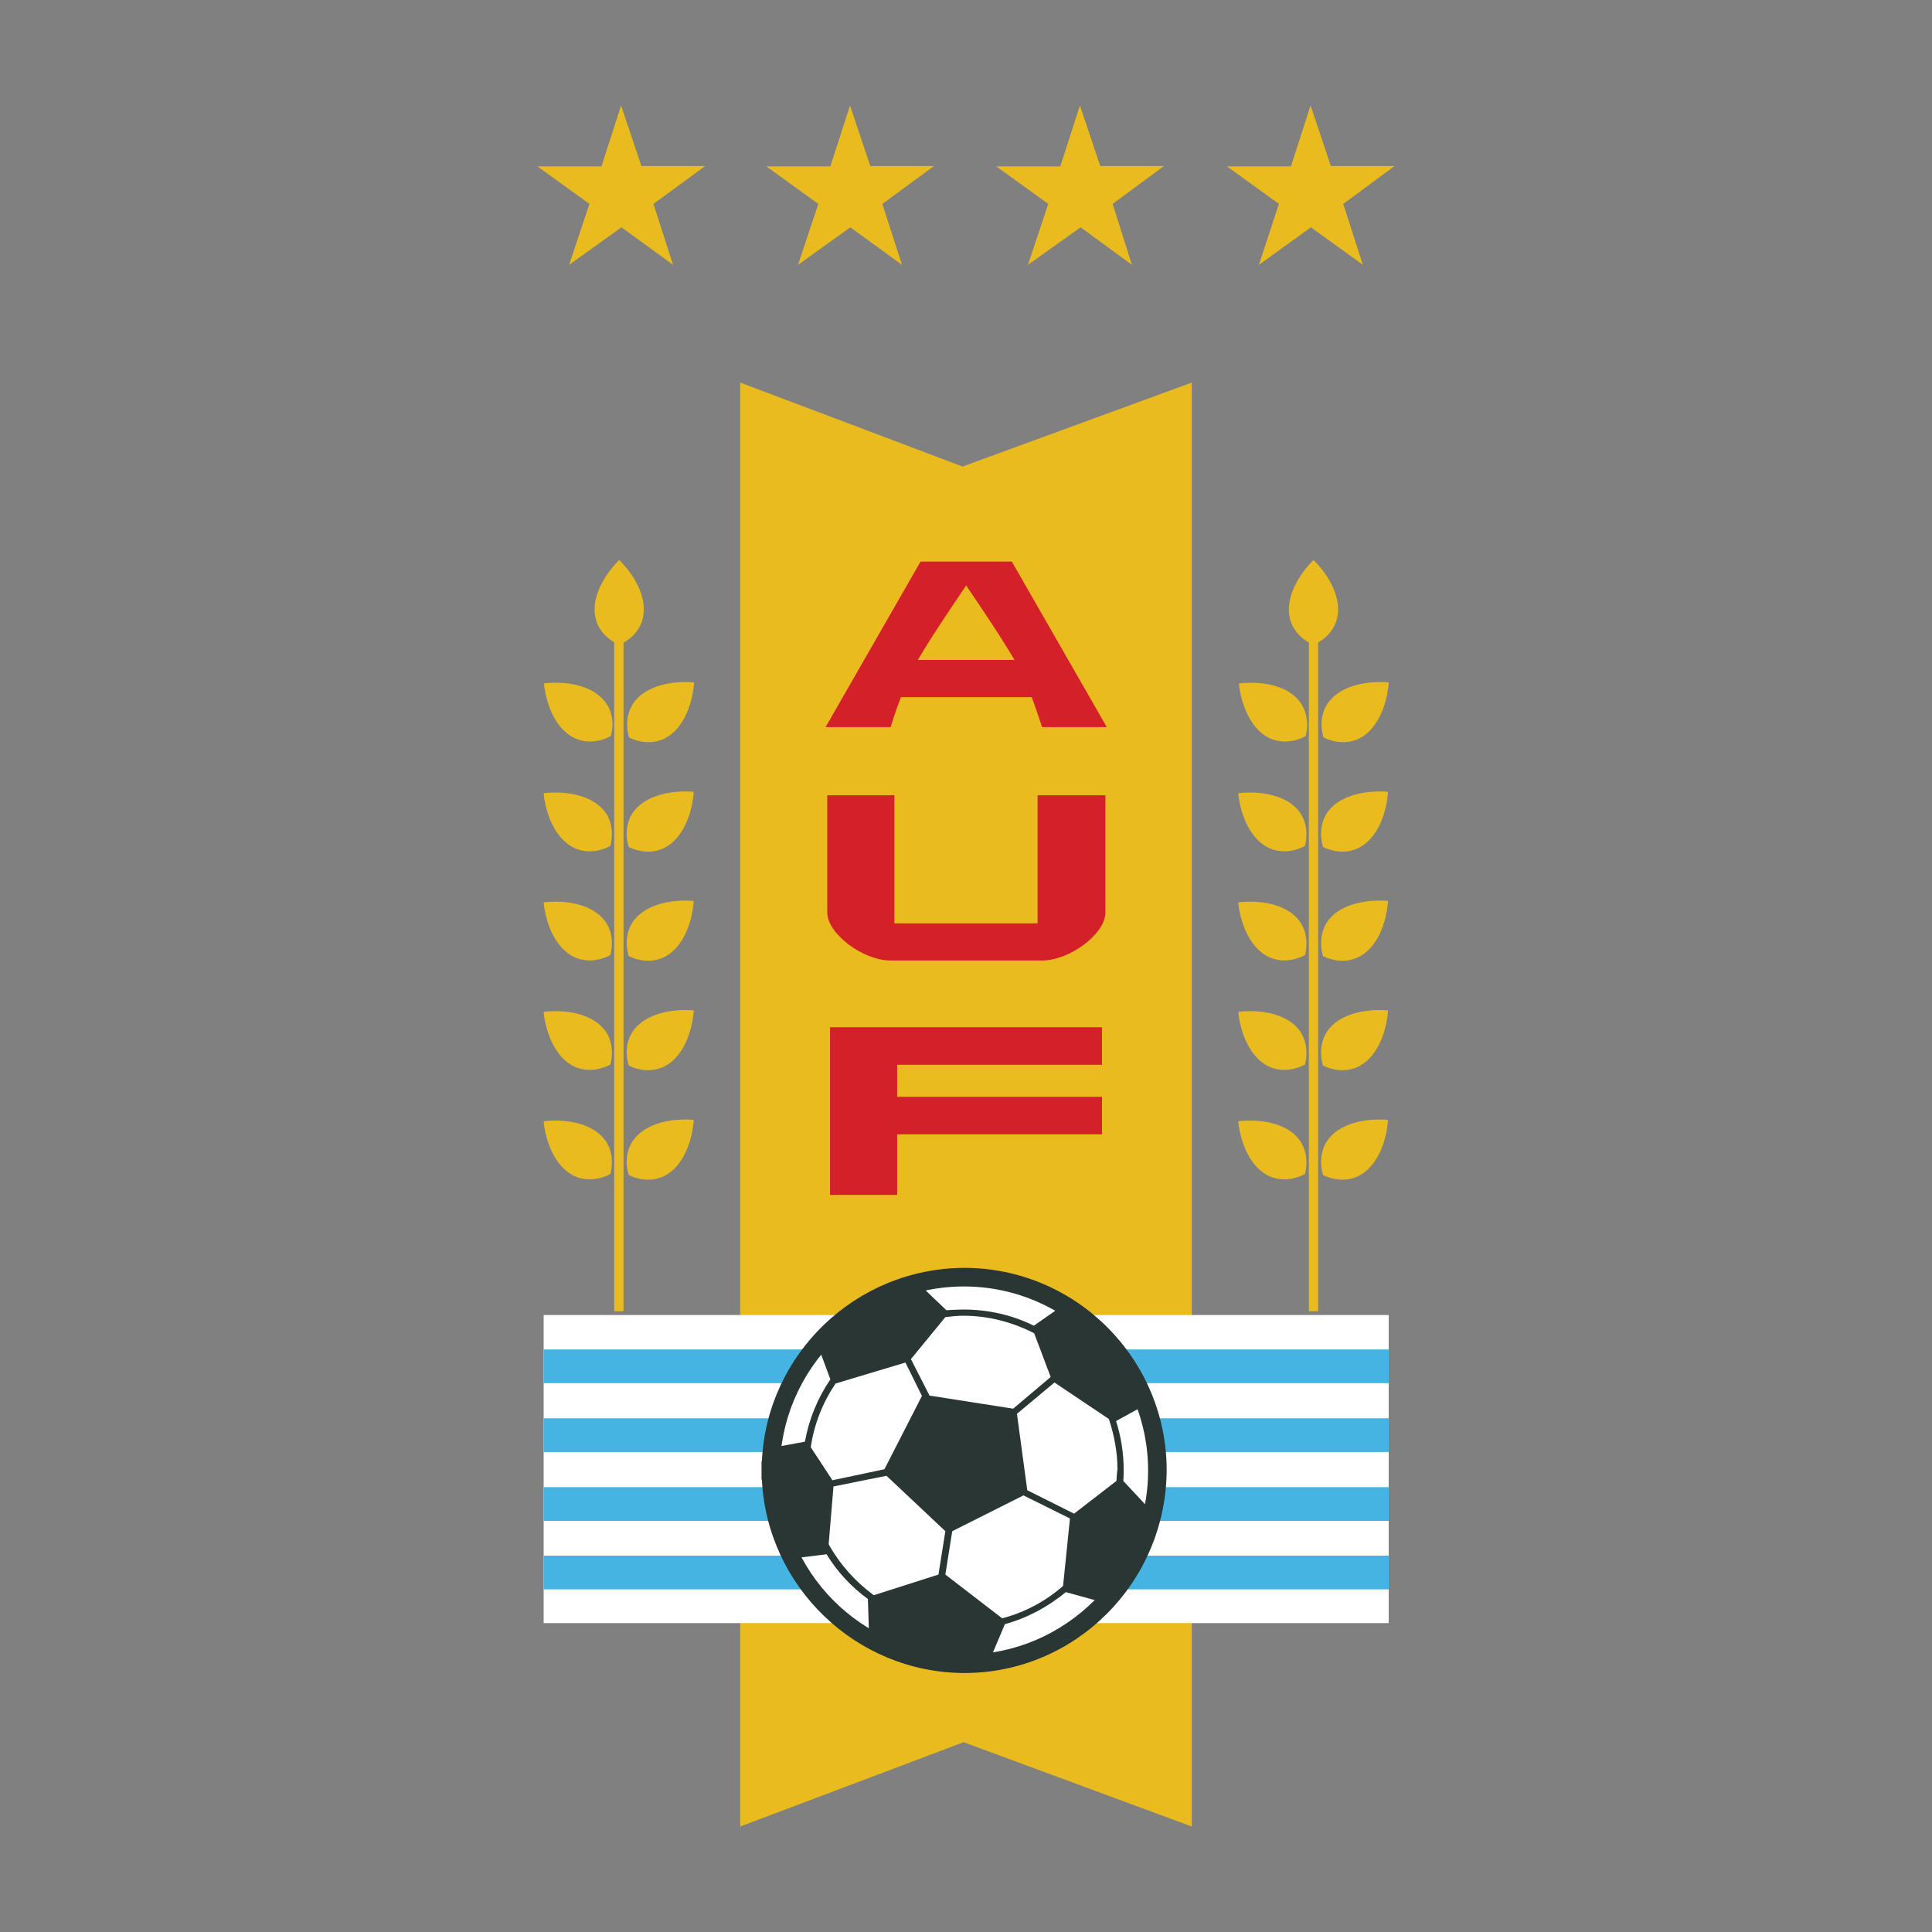
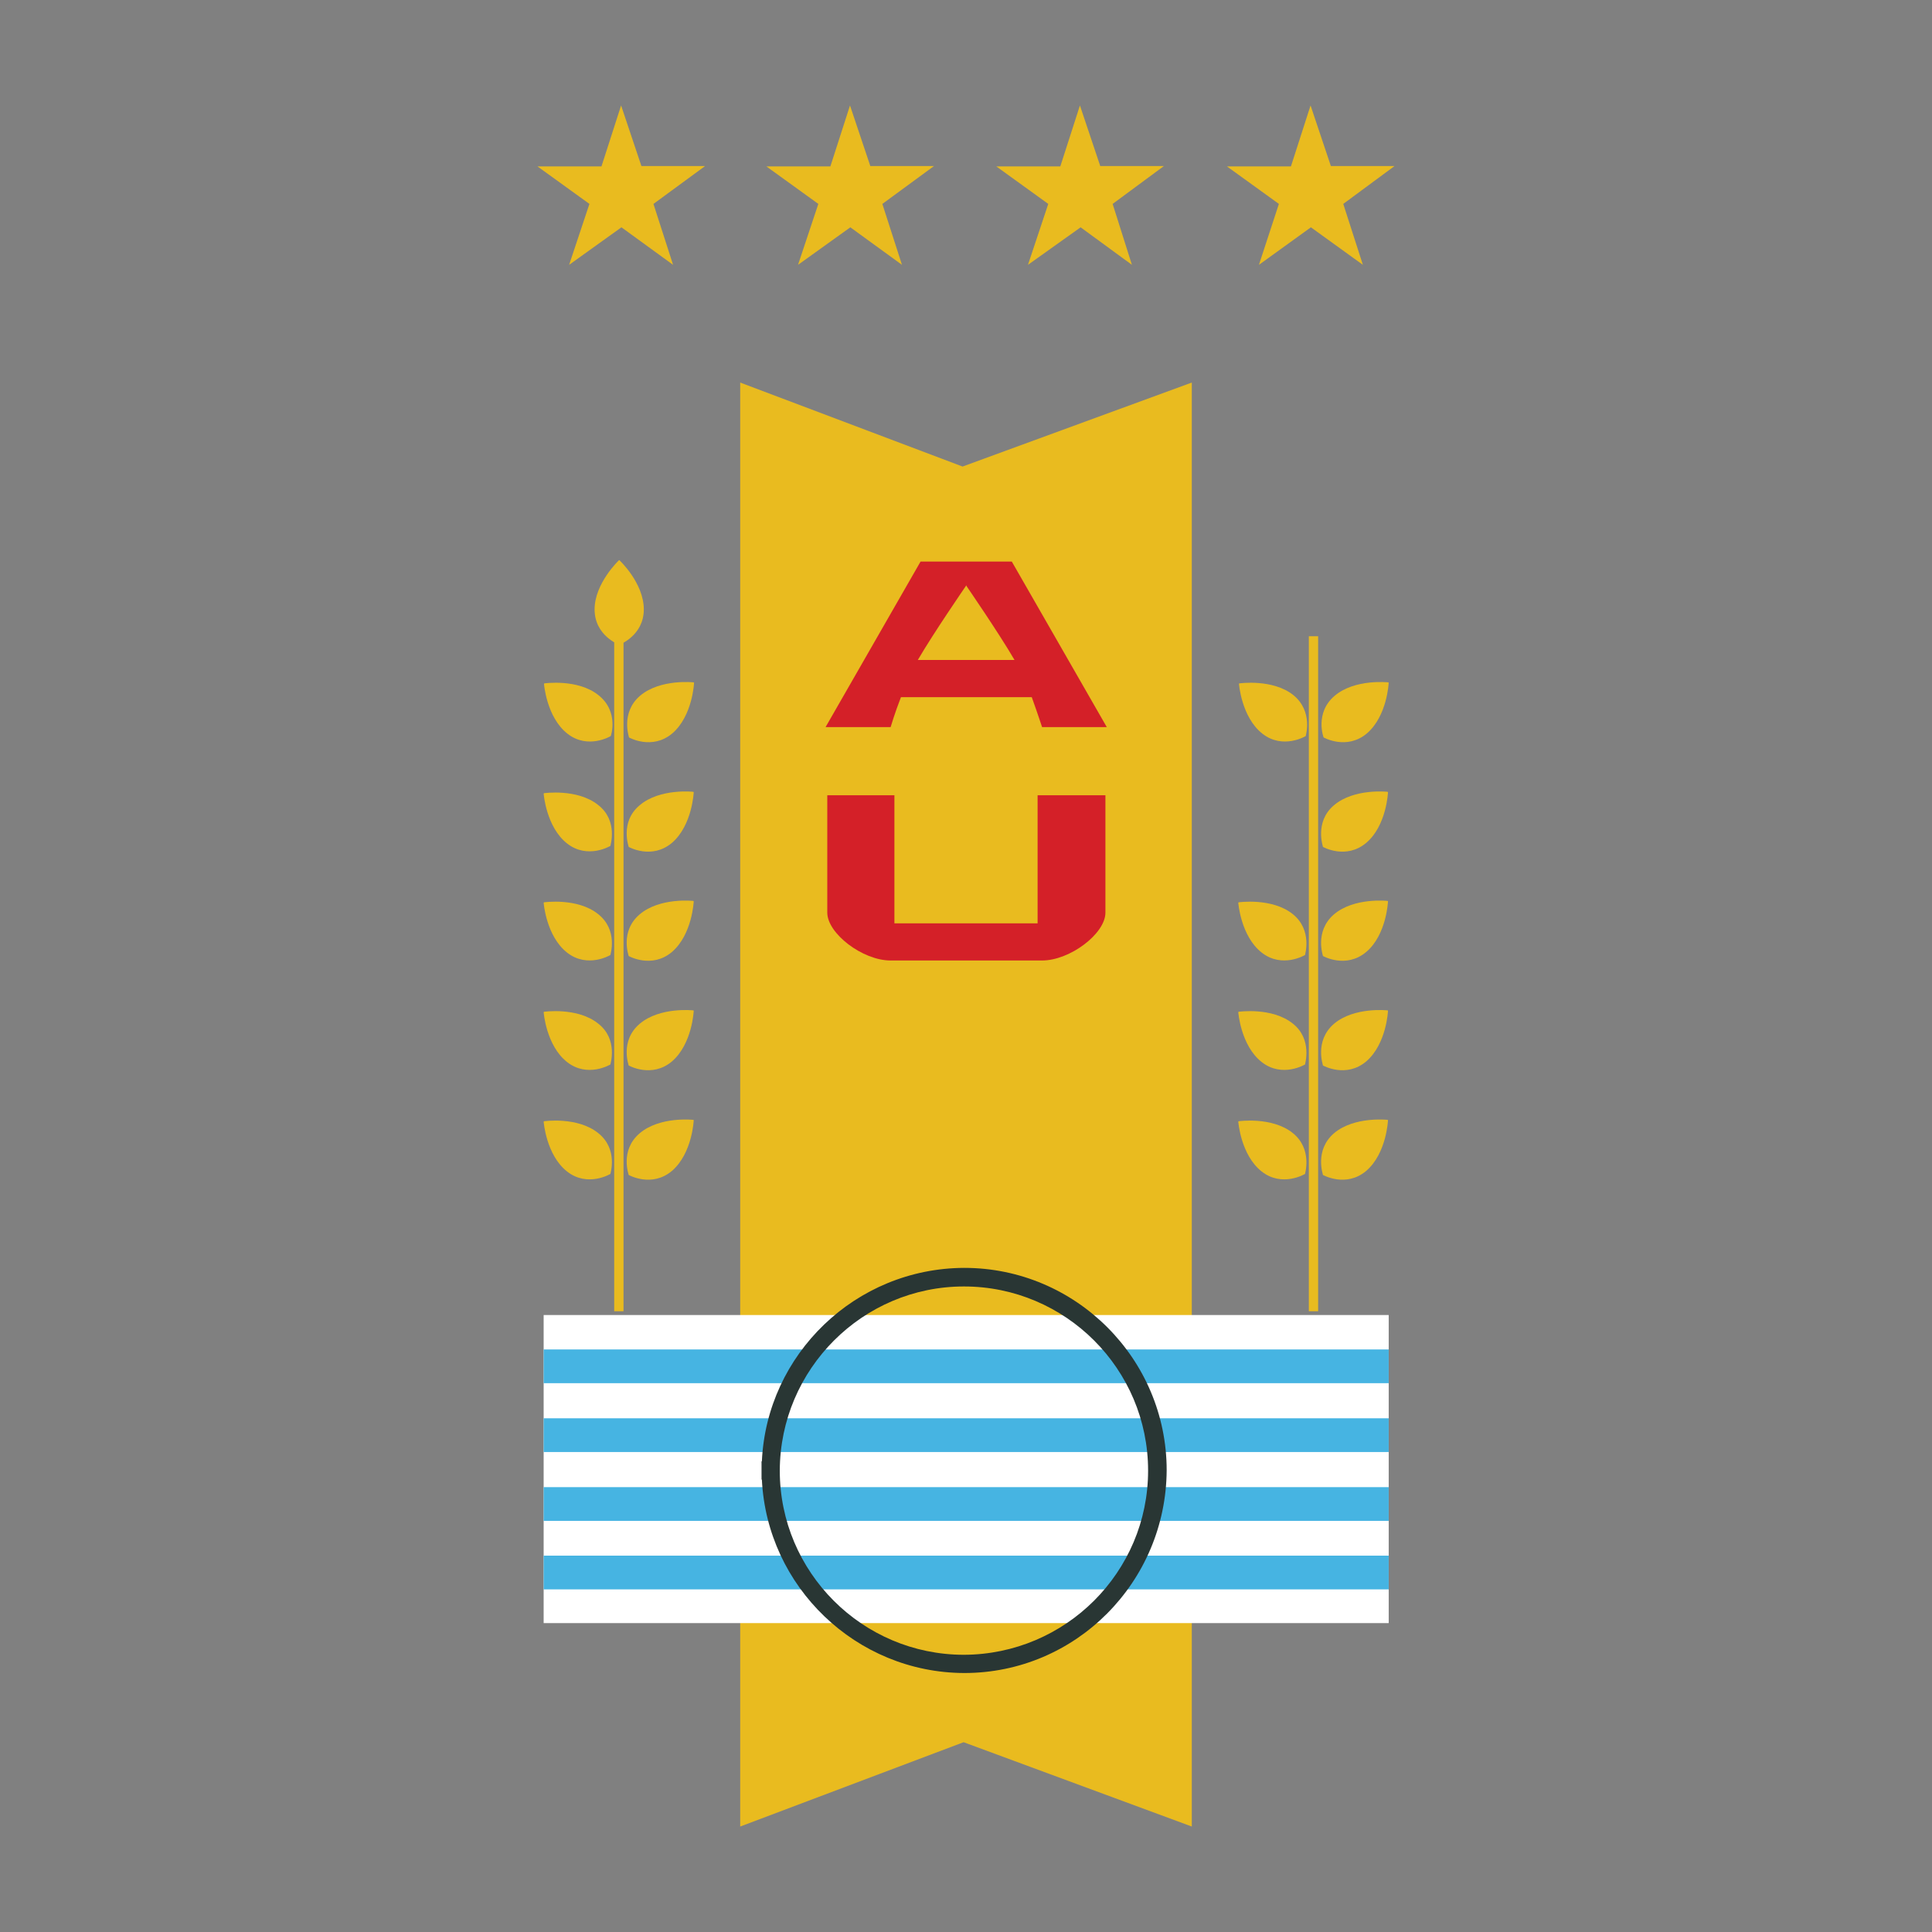
<svg xmlns="http://www.w3.org/2000/svg" version="1.1" id="Layer_1" x="0px" y="0px" viewBox="0 0 250 250" style="enable-background:new 0 0 250 250;" xml:space="preserve">
  <rect x="0" y="0" width="250" height="250" fill="#808080" stroke="none" />
  <g>
    <polyline style="fill:#E9BB1F;" points="154.219,236.353 124.688,225.441 95.781,236.353 95.781,49.502 124.555,60.371    154.219,49.502 154.219,236.353  " />
    <polyline style="fill:#E9BB1F;" points="80.37,13.647 77.831,21.531 69.546,21.531 76.272,26.386 73.644,34.269 80.414,29.414    87.095,34.269 84.556,26.386 91.238,21.486 82.998,21.486 80.37,13.647  " />
    <polyline style="fill:#E9BB1F;" points="109.99,13.647 107.451,21.531 99.166,21.531 105.892,26.386 103.264,34.269    110.034,29.414 116.715,34.269 114.176,26.386 120.858,21.486 112.618,21.486 109.99,13.647  " />
    <polyline style="fill:#E9BB1F;" points="139.743,13.647 137.204,21.531 128.92,21.531 135.645,26.386 133.017,34.269    139.832,29.414 146.469,34.269 143.975,26.386 150.611,21.486 142.371,21.486 139.743,13.647  " />
    <polyline style="fill:#E9BB1F;" points="169.586,13.647 167.047,21.531 158.762,21.531 165.488,26.386 162.905,34.269    169.63,29.414 176.356,34.269 173.817,26.386 180.454,21.486 172.214,21.486 169.586,13.647  " />
    <path style="fill:#D42028;" d="M134.844,94.088h8.374l-12.293-21.424h-11.803l-12.293,21.424h8.418c0,0,0.535-1.826,1.336-3.875   h16.926C134.265,92.307,134.844,94.088,134.844,94.088 M124.955,75.871l0.089-0.134l0.045,0.134c0,0,4.142,6.013,6.191,9.532   h-12.516C120.813,81.884,124.955,75.871,124.955,75.871z" />
    <path style="fill:#D42028;" d="M134.265,102.908v16.569h-18.529v-16.569h-8.686c0,0,0,13.941,0,15.189   c0,2.672,4.543,6.191,8.196,6.191h6.414c3.519,0,6.77,0,6.77,0h6.414c3.608,0,8.196-3.474,8.196-6.191c0-1.247,0-15.189,0-15.189   H134.265" />
-     <polyline style="fill:#D42028;" points="142.594,137.783 142.594,132.928 107.406,132.928 107.406,154.62 116.092,154.62    116.092,146.781 142.594,146.781 142.594,141.926 116.092,141.926 116.092,137.783 142.594,137.783  " />
    <path style="fill:#E9BB1F;" d="M80.102,83.443c0,0,3.207-1.158,3.207-4.588s-3.162-6.369-3.162-6.369h-0.045   c0,0-3.162,2.984-3.162,6.369c0,3.43,3.207,4.588,3.207,4.588H80.102" />
    <path style="fill:#E9BB1F;" d="M81.394,95.425c0,0,2.984,1.693,5.612-0.534c2.628-2.272,2.806-6.548,2.806-6.548l-0.045-0.045   c0,0-4.321-0.49-6.948,1.737C80.236,92.262,81.439,95.469,81.394,95.425L81.394,95.425" />
    <path style="fill:#E9BB1F;" d="M79.033,95.246c0,0-2.94,1.782-5.612-0.312c-2.717-2.138-3.029-6.458-3.029-6.458l0.045-0.045   c0,0,4.321-0.624,6.993,1.514C80.147,92.084,79.033,95.291,79.033,95.246L79.033,95.246" />
    <path style="fill:#E9BB1F;" d="M81.35,109.589c0,0,2.984,1.693,5.612-0.535c2.628-2.272,2.806-6.548,2.806-6.548l-0.045-0.045   c0,0-4.321-0.49-6.948,1.737C80.147,106.382,81.394,109.633,81.35,109.589L81.35,109.589" />
    <path style="fill:#E9BB1F;" d="M78.989,109.455c0,0-2.94,1.782-5.612-0.312c-2.717-2.138-3.029-6.458-3.029-6.458l0.045-0.045   c0,0,4.321-0.624,6.993,1.514C80.058,106.204,78.944,109.5,78.989,109.455L78.989,109.455" />
    <path style="fill:#E9BB1F;" d="M81.35,123.708c0,0,2.984,1.693,5.612-0.535c2.628-2.272,2.806-6.548,2.806-6.548l-0.045-0.045   c0,0-4.321-0.49-6.948,1.737C80.147,120.546,81.394,123.753,81.35,123.708L81.35,123.708" />
    <path style="fill:#E9BB1F;" d="M78.989,123.575c0,0-2.94,1.782-5.612-0.312c-2.717-2.138-3.029-6.458-3.029-6.458l0.045-0.045   c0,0,4.321-0.624,6.993,1.514C80.058,120.368,78.944,123.619,78.989,123.575L78.989,123.575" />
    <path style="fill:#E9BB1F;" d="M81.35,137.872c0,0,2.984,1.693,5.612-0.535c2.628-2.272,2.806-6.548,2.806-6.548l-0.045-0.045   c0,0-4.321-0.49-6.948,1.737C80.147,134.71,81.394,137.917,81.35,137.872L81.35,137.872" />
    <path style="fill:#E9BB1F;" d="M78.989,137.739c0,0-2.94,1.782-5.612-0.312c-2.717-2.138-3.029-6.458-3.029-6.458l0.045-0.045   c0,0,4.321-0.624,6.993,1.514C80.058,134.487,78.944,137.783,78.989,137.739L78.989,137.739" />
    <path style="fill:#E9BB1F;" d="M81.35,152.037c0,0,2.984,1.693,5.612-0.535c2.628-2.272,2.806-6.548,2.806-6.548l-0.045-0.045   c0,0-4.321-0.49-6.948,1.737C80.147,148.874,81.394,152.081,81.35,152.037L81.35,152.037" />
    <path style="fill:#E9BB1F;" d="M78.989,151.903c0,0-2.94,1.782-5.612-0.312c-2.717-2.138-3.029-6.458-3.029-6.458l0.045-0.045   c0,0,4.321-0.624,6.993,1.514C80.058,148.696,78.944,151.947,78.989,151.903L78.989,151.903" />
    <rect x="79.479" y="82.329" style="fill:#E9BB1F;" width="1.203" height="87.346" />
-     <path style="fill:#E9BB1F;" d="M169.942,83.443c0,0,3.207-1.158,3.207-4.588s-3.162-6.369-3.162-6.369h-0.045   c0,0-3.162,2.984-3.162,6.369c0,3.43,3.207,4.588,3.207,4.588H169.942" />
    <path style="fill:#E9BB1F;" d="M171.278,95.425c0,0,2.984,1.693,5.612-0.534c2.628-2.272,2.806-6.548,2.806-6.548l-0.045-0.045   c0,0-4.321-0.49-6.948,1.737S171.278,95.469,171.278,95.425L171.278,95.425" />
    <path style="fill:#E9BB1F;" d="M168.962,95.246c0,0-2.94,1.782-5.612-0.312c-2.717-2.138-3.029-6.458-3.029-6.458l0.045-0.045   c0,0,4.321-0.624,6.993,1.514C169.987,92.084,168.918,95.291,168.962,95.246L168.962,95.246" />
    <path style="fill:#E9BB1F;" d="M171.189,109.589c0,0,2.984,1.693,5.612-0.535c2.628-2.227,2.806-6.548,2.806-6.548l-0.045-0.045   c0,0-4.321-0.49-6.948,1.737C170.031,106.382,171.234,109.633,171.189,109.589L171.189,109.589" />
-     <path style="fill:#E9BB1F;" d="M168.873,109.455c0,0-2.94,1.782-5.612-0.312c-2.717-2.138-3.029-6.458-3.029-6.458l0.045-0.045   c0,0,4.321-0.624,6.993,1.514C169.898,106.204,168.829,109.5,168.873,109.455L168.873,109.455" />
    <path style="fill:#E9BB1F;" d="M171.189,123.708c0,0,2.984,1.693,5.612-0.535c2.628-2.227,2.806-6.548,2.806-6.548l-0.045-0.045   c0,0-4.321-0.49-6.948,1.737C170.031,120.546,171.234,123.753,171.189,123.708L171.189,123.708" />
    <path style="fill:#E9BB1F;" d="M168.873,123.575c0,0-2.94,1.782-5.612-0.312c-2.717-2.138-3.029-6.458-3.029-6.458l0.045-0.045   c0,0,4.321-0.624,6.993,1.514C169.898,120.368,168.829,123.619,168.873,123.575L168.873,123.575" />
    <path style="fill:#E9BB1F;" d="M171.189,137.872c0,0,2.984,1.693,5.612-0.535c2.628-2.272,2.806-6.548,2.806-6.548l-0.045-0.045   c0,0-4.321-0.49-6.948,1.737C170.031,134.71,171.234,137.917,171.189,137.872L171.189,137.872" />
    <path style="fill:#E9BB1F;" d="M168.873,137.739c0,0-2.94,1.782-5.612-0.312c-2.717-2.138-3.029-6.458-3.029-6.458l0.045-0.045   c0,0,4.321-0.624,6.993,1.514C169.898,134.487,168.829,137.783,168.873,137.739L168.873,137.739" />
    <path style="fill:#E9BB1F;" d="M171.189,152.037c0,0,2.984,1.693,5.612-0.535c2.628-2.272,2.806-6.548,2.806-6.548l-0.045-0.045   c0,0-4.321-0.49-6.948,1.737C170.031,148.874,171.234,152.081,171.189,152.037L171.189,152.037" />
    <path style="fill:#E9BB1F;" d="M168.873,151.903c0,0-2.94,1.782-5.612-0.312c-2.717-2.138-3.029-6.458-3.029-6.458l0.045-0.045   c0,0,4.321-0.624,6.993,1.514C169.898,148.696,168.829,151.947,168.873,151.903L168.873,151.903" />
    <rect x="169.363" y="82.329" style="fill:#E9BB1F;" width="1.203" height="87.346" />
    <rect x="70.348" y="170.165" style="fill:#FFFFFF;" width="109.349" height="39.864" />
    <rect x="70.348" y="174.619" style="fill:#46B4E2;" width="109.349" height="4.365" />
    <rect x="70.348" y="183.527" style="fill:#46B4E2;" width="109.349" height="4.365" />
    <rect x="70.348" y="192.436" style="fill:#46B4E2;" width="109.349" height="4.365" />
    <rect x="70.348" y="201.299" style="fill:#46B4E2;" width="109.349" height="4.365" />
-     <path style="fill:#FFFFFF;" d="M99.745,190.298h0.223H99.745c0-13.808,11.224-24.988,25.032-25.032   c13.808,0.045,24.988,11.224,25.032,25.032c0,13.808-11.224,24.988-25.032,25.032C110.969,215.285,99.745,204.105,99.745,190.298" />
    <path style="fill:#293634;" d="M124.777,216.488L124.777,216.488c-14.031-0.045-25.522-11.18-26.19-25.032h-0.045v-1.158v-1.203   h0.045c0.624-13.852,12.115-24.988,26.19-25.032c14.431,0,26.19,11.759,26.19,26.19   C150.879,204.729,139.209,216.488,124.777,216.488 M100.903,190.298c0,13.14,10.69,23.83,23.83,23.83   c13.14-0.045,23.83-10.69,23.83-23.83c0-13.14-10.69-23.83-23.83-23.83C111.638,166.468,100.948,177.158,100.903,190.298z" />
-     <path style="fill:#293634;" d="M124.777,165.265c-13.808,0-25.032,11.224-25.032,25.032c0,13.808,11.224,25.032,25.032,25.032   s25.032-11.224,25.032-25.032C149.765,176.49,138.541,165.265,124.777,165.265 M129.677,209.406l-7.349-5.657l0.891-5.612   l9.22-4.632l6.013,2.984l-0.891,8.73C135.334,207.179,132.617,208.649,129.677,209.406z M107.228,199.829l0.624-7.483l6.859-1.381   l7.617,7.171l-0.891,5.612l-8.374,2.672C110.702,204.684,108.698,202.457,107.228,199.829z M124.644,170.254   c3.296,0,6.414,0.846,9.176,2.272l2.138,5.657l-4.855,4.098l-10.824-1.693l-2.405-4.721l4.454-5.434   C123.085,170.343,123.842,170.254,124.644,170.254z M144.465,191.634l-5.479,4.231l-6.058-3.029l-1.336-9.888l4.855-4.053   l7.038,4.721c0.668,2.004,1.114,4.231,1.114,6.503C144.509,190.654,144.509,191.188,144.465,191.634z M107.718,191.545   l-2.806-4.276c0.445-3.029,1.559-5.79,3.207-8.24l9.042-2.717l2.138,4.321l-4.855,9.487L107.718,191.545z M107.451,178.494   c-1.648,2.405-2.762,5.122-3.296,8.062l-3.385,0.624c0.579-4.632,2.494-8.864,5.345-12.293L107.451,178.494z M145.355,191.634   c0.045-0.49,0.045-0.98,0.045-1.47c0-2.183-0.356-4.321-0.98-6.28l3.073-1.693c0.935,2.539,1.425,5.3,1.425,8.107   c0,1.603-0.178,3.162-0.445,4.677L145.355,191.634z M136.848,169.408l-3.073,2.138c-2.762-1.381-5.879-2.093-9.131-2.093   c-0.713,0-1.47,0.045-2.183,0.089l-2.94-2.806c1.693-0.356,3.43-0.579,5.3-0.579C129.187,166.156,133.329,167.359,136.848,169.408z    M103.353,201.567l3.608-0.445c1.381,2.272,3.207,4.231,5.345,5.79l0.134,4.231C108.609,208.782,105.446,205.486,103.353,201.567z    M128.341,214.172l1.693-4.009c2.94-0.802,5.612-2.272,7.884-4.142l4.053,1.114C138.451,210.831,133.686,213.415,128.341,214.172z" />
  </g>
</svg>